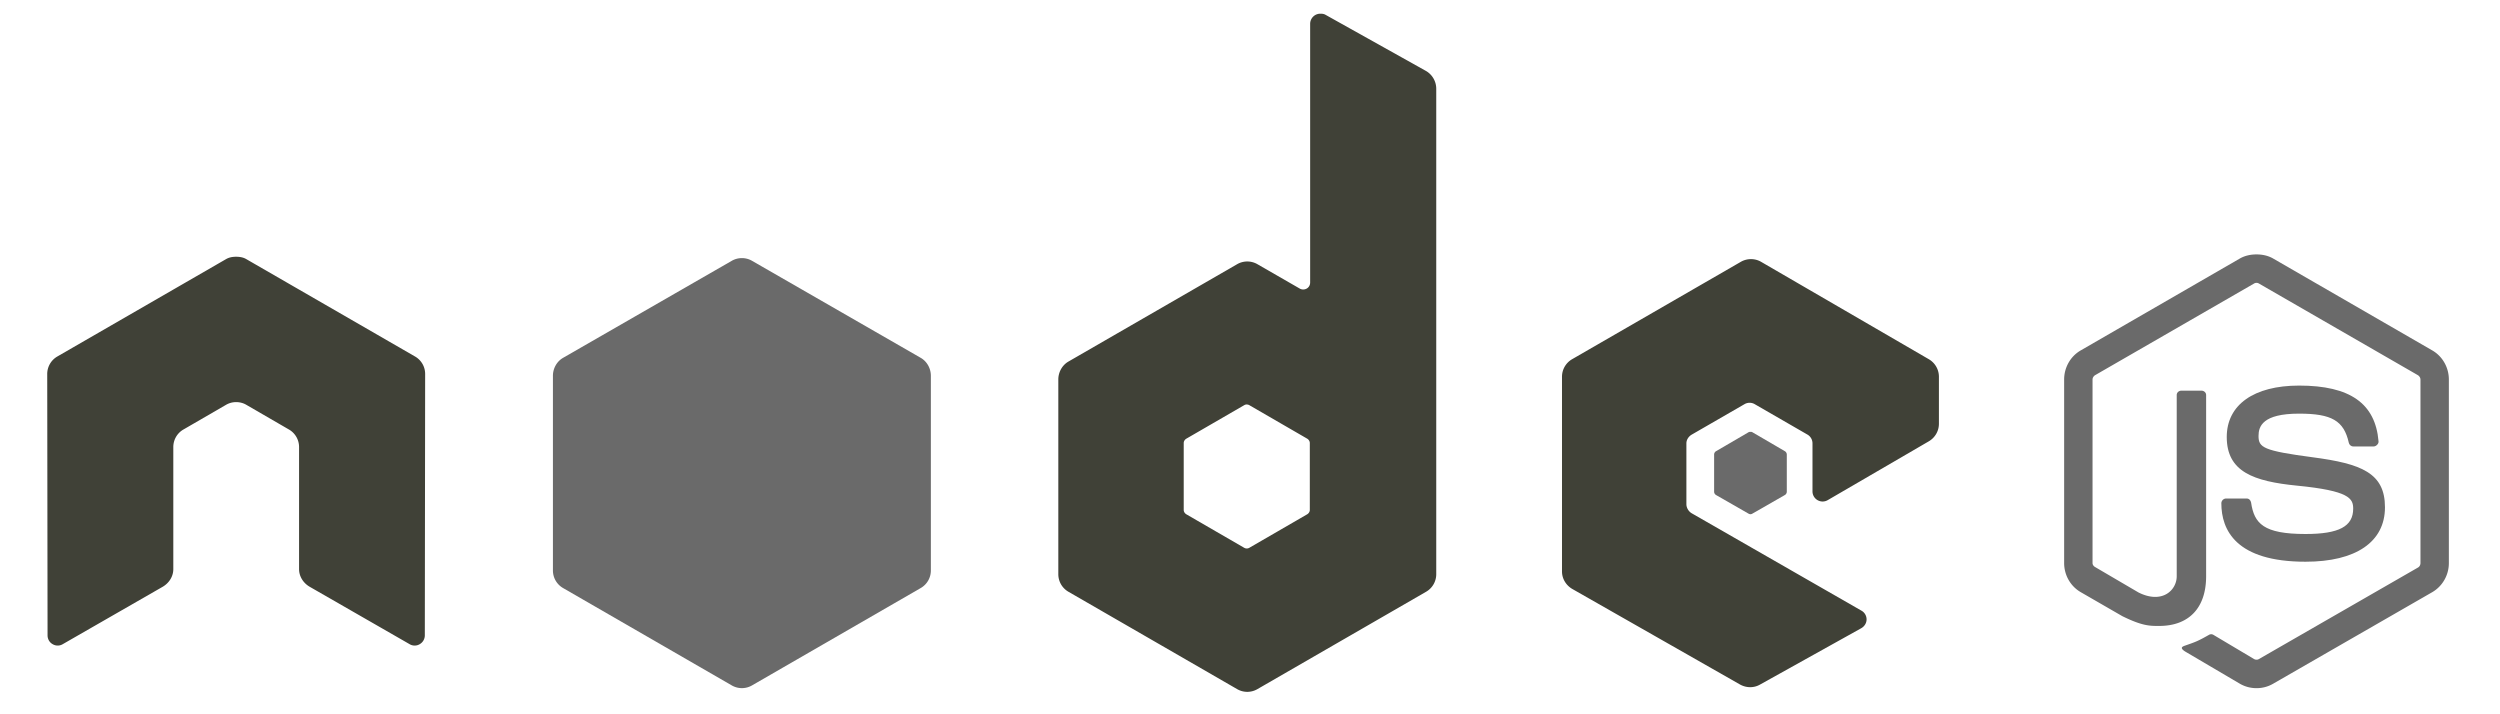
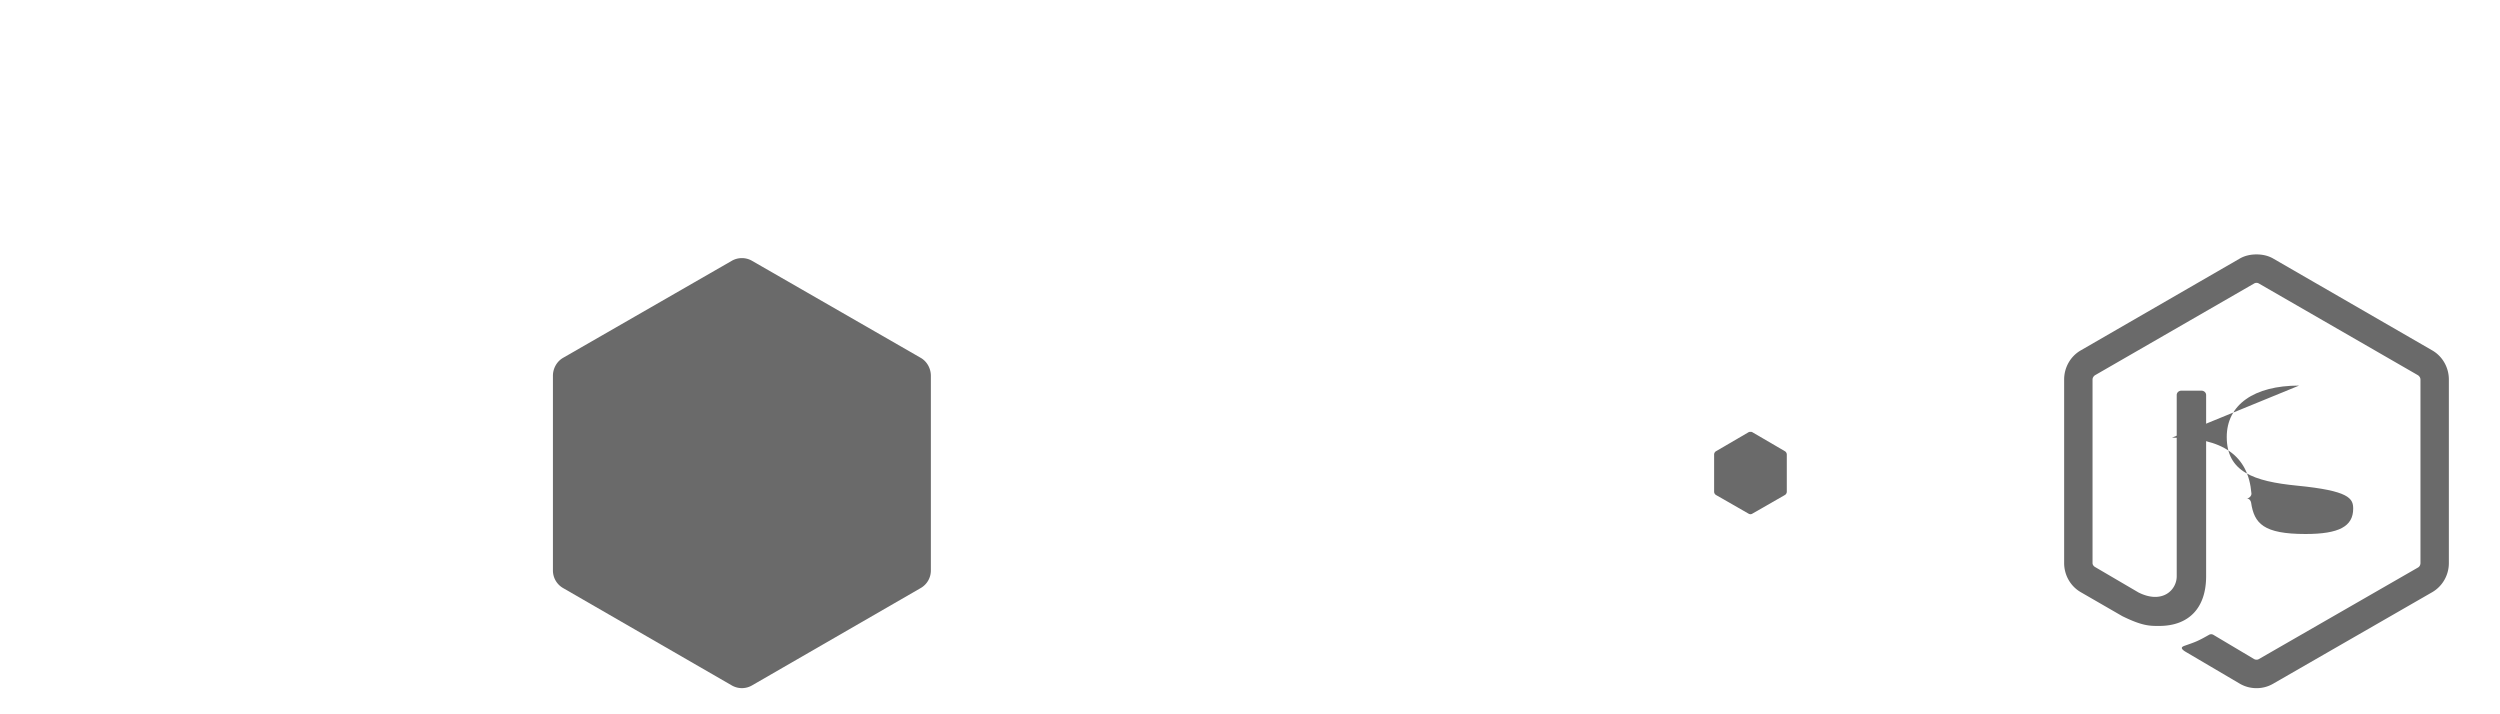
<svg xmlns="http://www.w3.org/2000/svg" width="700" height="200" preserveAspectRatio="xMinYMin" viewBox="0 -183.5 448 128">
  <g fill="#83cd29" style="fill:#6a6a6a;fill-opacity:1">
    <path d="M471.05 51.611c-1.244 0-2.454.257-3.525.863l-33.888 19.57c-2.193 1.264-3.526 3.65-3.526 6.189v39.069c0 2.537 1.333 4.92 3.526 6.187l8.85 5.109c4.3 2.119 5.885 2.086 7.842 2.086 6.366 0 10.001-3.863 10.001-10.576V81.542c0-.545-.472-.935-1.007-.935h-4.245c-.544 0-1.007.39-1.007.935v38.566c0 2.975-3.1 5.968-8.13 3.453l-9.21-5.396c-.326-.177-.576-.49-.576-.863v-39.07c0-.37.247-.747.576-.935L470.547 57.8a.998.998 0 0 1 1.007 0l33.817 19.498c.322.194.576.553.576.936v39.069c0 .373-.188.755-.504.935l-33.889 19.498c-.29.173-.69.173-1.007 0l-8.706-5.18a.905.905 0 0 0-.863 0c-2.403 1.362-2.855 1.52-5.109 2.302-.555.194-1.398.495.288 1.44l11.368 6.69a6.995 6.995 0 0 0 3.526.936 6.949 6.949 0 0 0 3.525-.935l33.889-19.499c2.193-1.275 3.525-3.65 3.525-6.187v-39.07c0-2.538-1.332-4.92-3.525-6.187l-33.889-19.57c-1.062-.607-2.28-.864-3.525-.864z" style="fill:#6a6a6a;fill-opacity:1" transform="translate(7.74 -181.366) scale(.842)" />
-     <path d="M480.116 79.528c-9.65 0-15.397 4.107-15.397 10.937 0 7.408 5.704 9.444 14.966 10.36 11.08 1.085 11.943 2.712 11.943 4.893 0 3.783-3.016 5.396-10.144 5.396-8.957 0-10.925-2.236-11.584-6.691-.078-.478-.447-.864-.936-.864h-4.389c-.54 0-1.007.466-1.007 1.008 0 5.703 3.102 12.447 17.916 12.447 10.723 0 16.908-4.209 16.908-11.584 0-7.31-4.996-9.273-15.398-10.648-10.51-1.391-11.512-2.072-11.512-4.533 0-2.032.85-4.75 8.634-4.75 6.954 0 9.524 1.5 10.577 6.189.092.44.48.791.935.791h4.39c.27 0 .532-.166.719-.36.184-.207.314-.44.288-.719-.68-8.074-6.064-11.872-16.909-11.872z" style="fill:#6a6a6a;fill-opacity:1" transform="translate(7.74 -181.366) scale(.842)" />
+     <path d="M480.116 79.528c-9.65 0-15.397 4.107-15.397 10.937 0 7.408 5.704 9.444 14.966 10.36 11.08 1.085 11.943 2.712 11.943 4.893 0 3.783-3.016 5.396-10.144 5.396-8.957 0-10.925-2.236-11.584-6.691-.078-.478-.447-.864-.936-.864h-4.389h4.39c.27 0 .532-.166.719-.36.184-.207.314-.44.288-.719-.68-8.074-6.064-11.872-16.909-11.872z" style="fill:#6a6a6a;fill-opacity:1" transform="translate(7.74 -181.366) scale(.842)" />
  </g>
-   <path fill="#404137" d="M236.597-181.044a1.836 1.836 0 0 0-.91.242 1.835 1.835 0 0 0-.908 1.575v46.342c0 .455-.211.862-.605 1.09a1.264 1.264 0 0 1-1.272 0l-7.573-4.36a3.629 3.629 0 0 0-3.634 0l-30.229 17.445c-1.13.653-1.816 1.906-1.816 3.211v34.893c0 1.303.687 2.497 1.816 3.15l30.229 17.446a3.62 3.62 0 0 0 3.634 0l30.228-17.447a3.627 3.627 0 0 0 1.818-3.15v-86.988a3.693 3.693 0 0 0-1.877-3.212l-17.993-10.056c-.282-.157-.595-.185-.908-.18zM42.143-137.489c-.576.023-1.118.124-1.635.424l-30.23 17.447a3.62 3.62 0 0 0-1.816 3.15l.06 46.827c0 .65.336 1.256.909 1.574a1.765 1.765 0 0 0 1.818 0l17.93-10.297c1.136-.676 1.878-1.85 1.878-3.15v-21.87c0-1.304.686-2.502 1.818-3.15l7.632-4.422a3.58 3.58 0 0 1 1.817-.485c.624 0 1.263.156 1.817.485l7.633 4.422a3.617 3.617 0 0 1 1.818 3.15v21.868c0 1.302.75 2.484 1.878 3.15l17.93 10.3a1.765 1.765 0 0 0 1.818 0 1.822 1.822 0 0 0 .91-1.576l.058-46.827a3.603 3.603 0 0 0-1.816-3.15l-30.23-17.445c-.51-.3-1.055-.4-1.635-.424zm271.63.424c-.632 0-1.25.16-1.818.485l-30.228 17.447a3.625 3.625 0 0 0-1.817 3.15v34.892c0 1.312.739 2.501 1.877 3.15l29.987 17.083c1.107.632 2.459.68 3.574.06l18.173-10.117c.577-.32.966-.918.969-1.574a1.79 1.79 0 0 0-.909-1.575l-30.41-17.447c-.569-.325-.969-.983-.969-1.636v-10.903c0-.653.405-1.25.97-1.575l9.45-5.453a1.814 1.814 0 0 1 1.817 0l9.45 5.453a1.812 1.812 0 0 1 .909 1.574v8.602a1.81 1.81 0 0 0 .908 1.575 1.8 1.8 0 0 0 1.817 0l18.113-10.539a3.641 3.641 0 0 0 1.818-3.15v-8.42c0-1.3-.69-2.497-1.818-3.15L315.59-136.58a3.603 3.603 0 0 0-1.818-.484zm-90.383 26.049c.158 0 .344.038.485.12l10.36 5.997c.28.163.484.463.484.787v11.995c0 .325-.202.625-.485.788l-10.359 5.997a.916.916 0 0 1-.908 0l-10.359-5.997c-.282-.164-.485-.463-.485-.788v-11.995c0-.325.204-.623.485-.787l10.359-5.996a.798.798 0 0 1 .424-.12v-.001z" style="stroke-width:.842" />
  <path fill="#83cd29" d="M132.948-137.247c-.63 0-1.253.16-1.817.485l-30.228 17.386c-1.13.65-1.818 1.907-1.818 3.21v34.893c0 1.305.688 2.497 1.818 3.15l30.228 17.446a3.618 3.618 0 0 0 3.635 0l30.228-17.446a3.627 3.627 0 0 0 1.817-3.15v-34.893c0-1.305-.687-2.56-1.817-3.21l-30.228-17.386a3.618 3.618 0 0 0-1.818-.485zm180.764 31.137c-.12 0-.255 0-.363.061l-5.815 3.392a.707.707 0 0 0-.364.606v6.664c0 .25.145.48.364.606l5.815 3.331a.63.63 0 0 0 .666 0l5.815-3.332a.712.712 0 0 0 .364-.605v-6.664a.712.712 0 0 0-.364-.606l-5.815-3.393c-.108-.063-.182-.059-.303-.059z" style="stroke-width:.842;fill:#6a6a6a;fill-opacity:1" />
</svg>